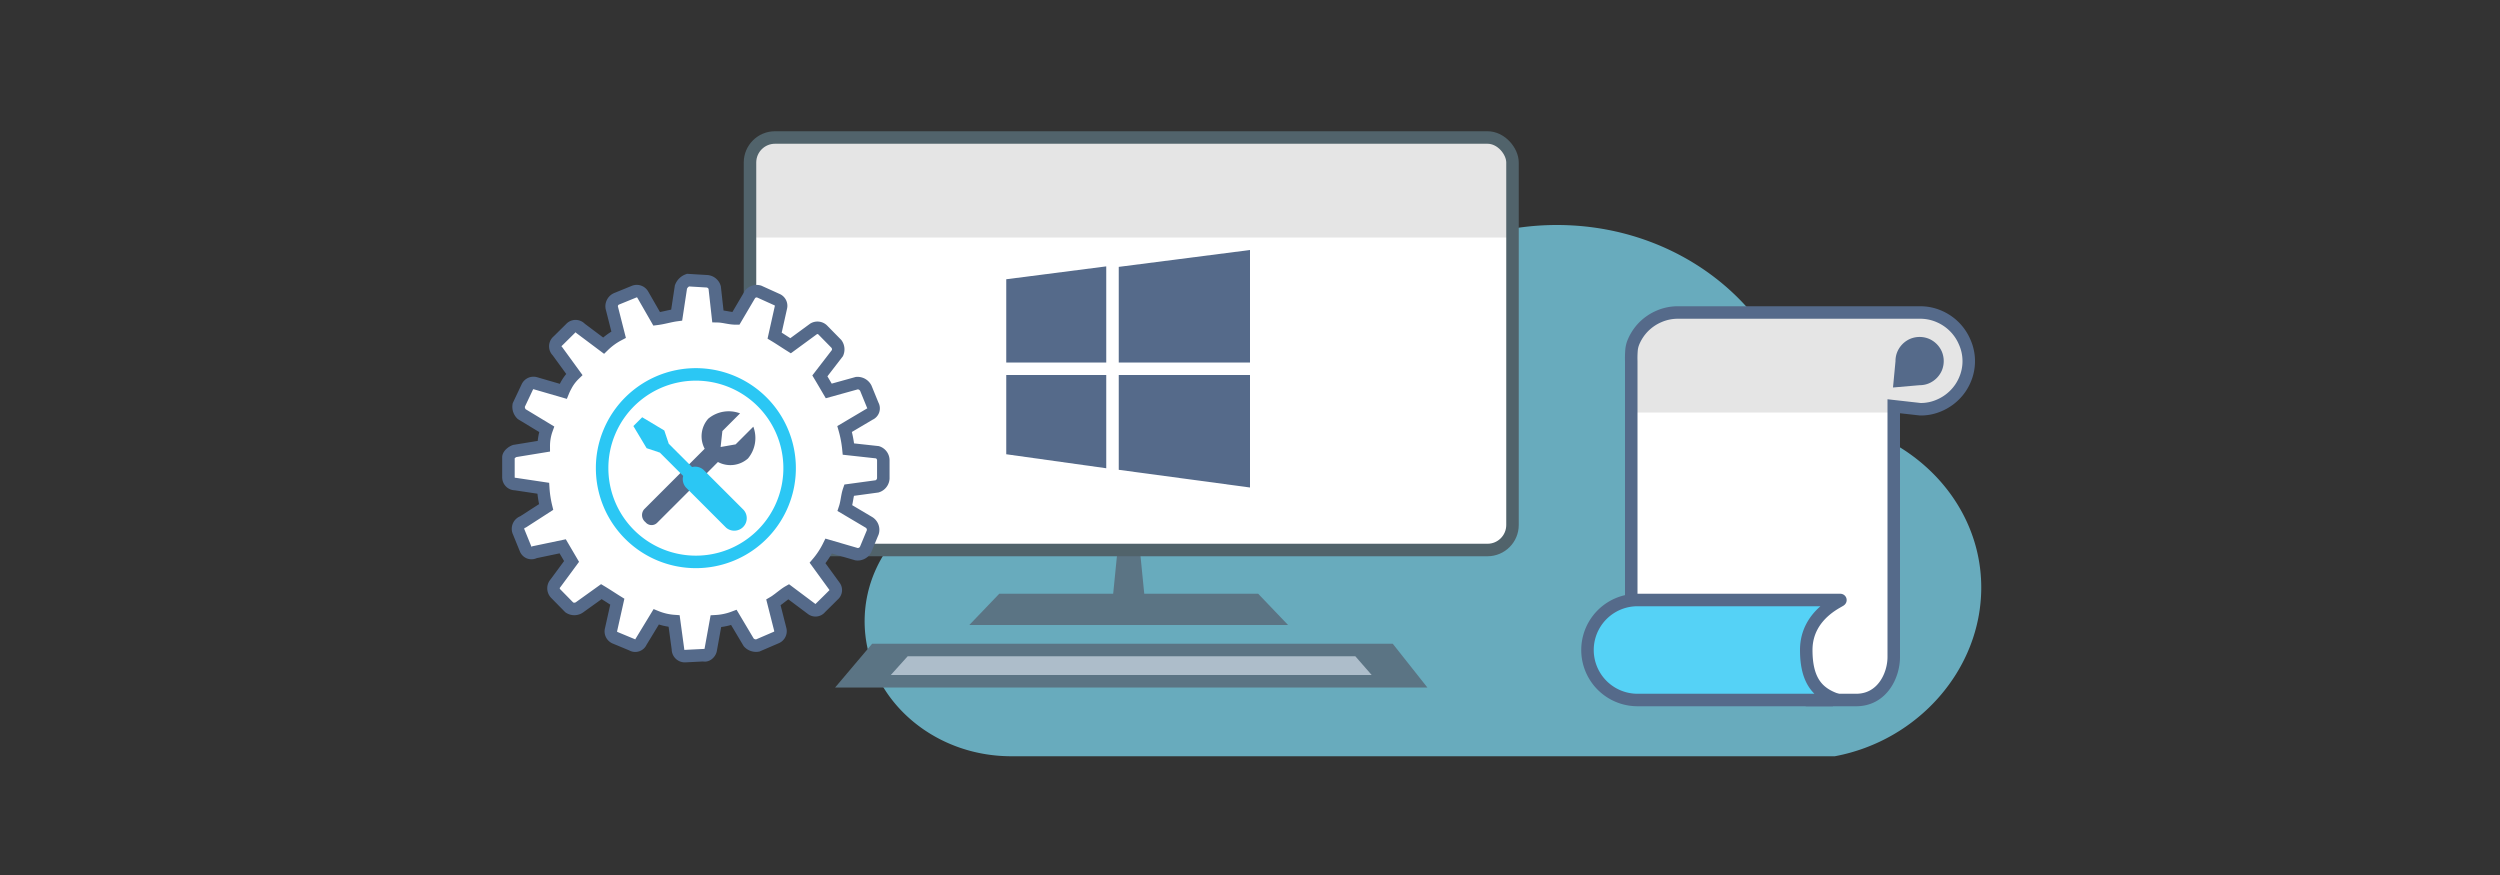
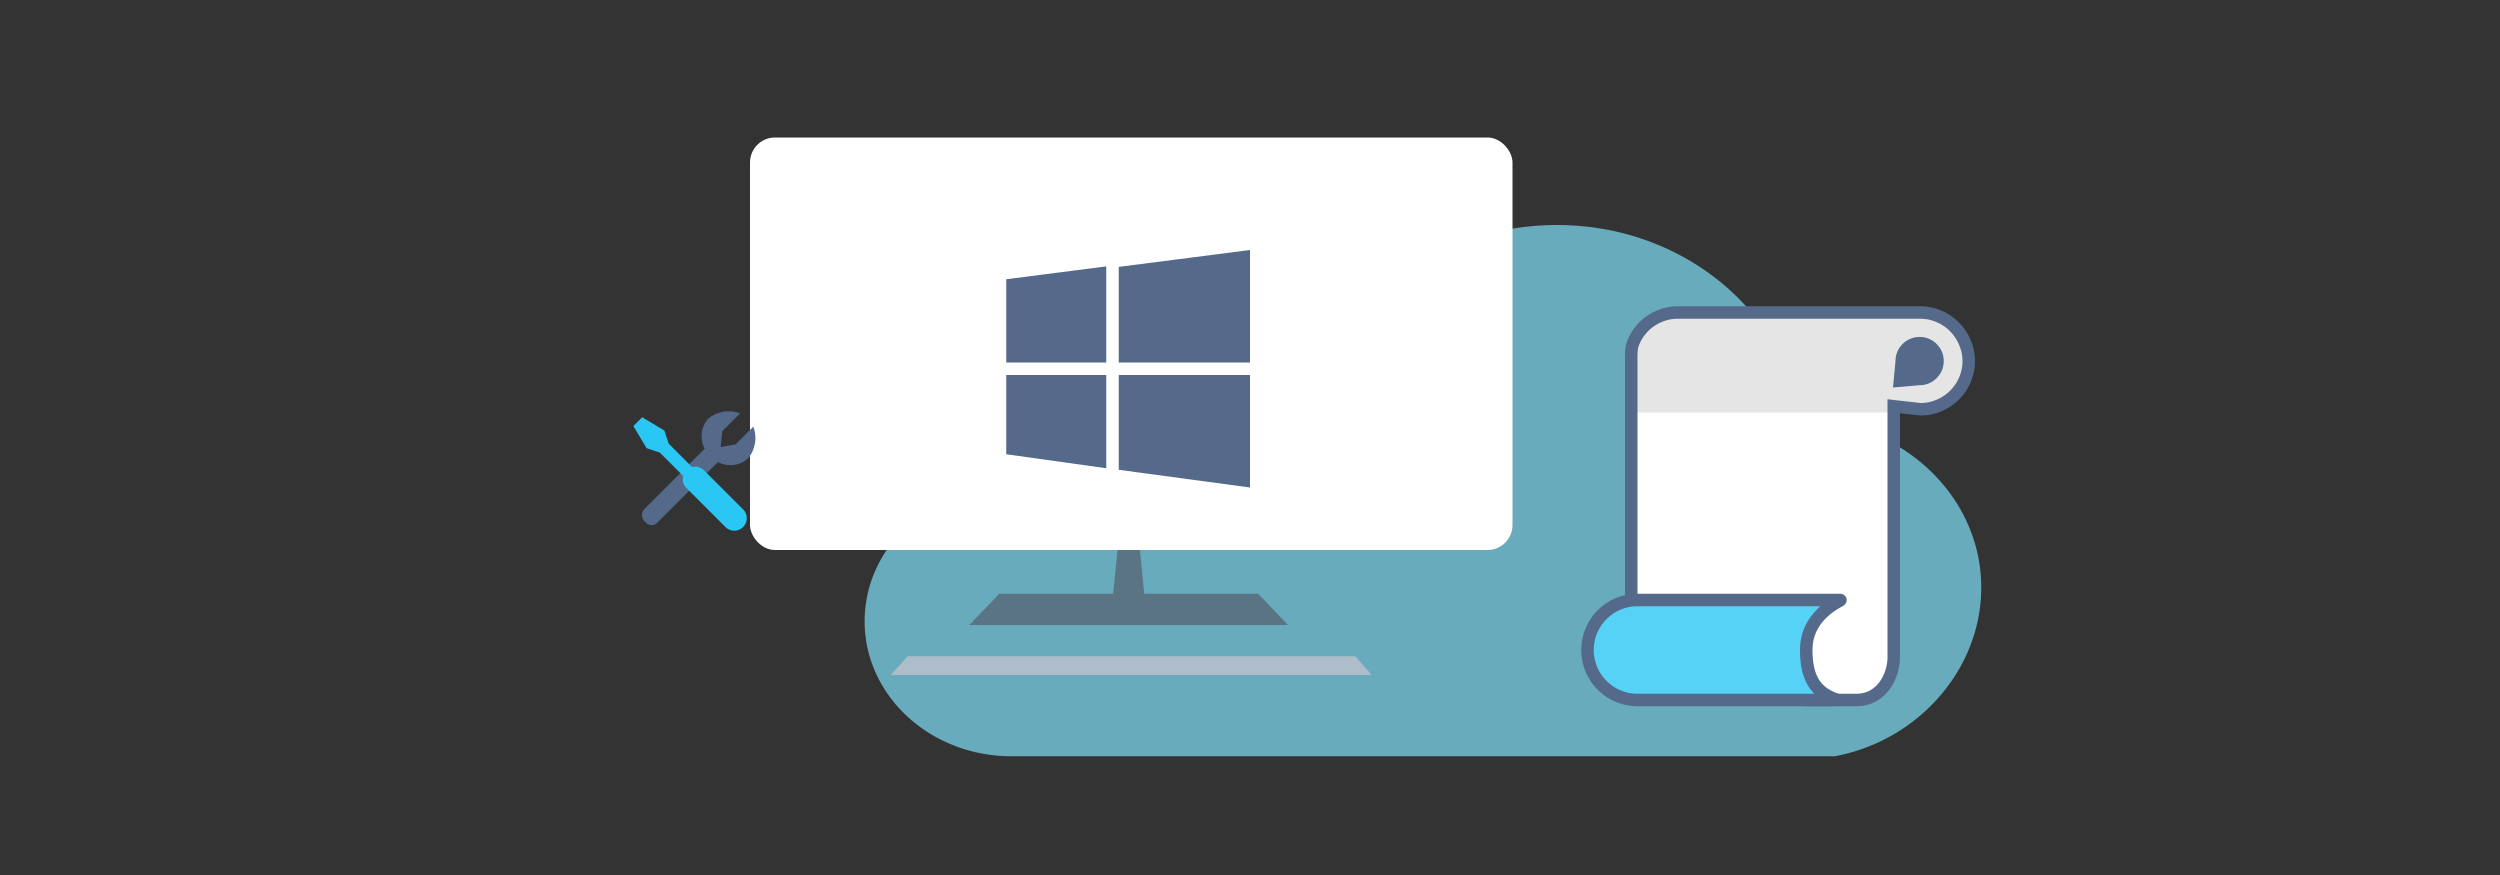
<svg xmlns="http://www.w3.org/2000/svg" id="ICONS" viewBox="0 0 400 140">
  <rect x="0" y="0" width="400" height="140" fill="#333333" stroke="none" />
  <defs>
    <style>
      .cls-1 {
        fill: #80def9;
        opacity: 0.7;
      }

      .cls-2 {
        fill: #5b7484;
      }

      .cls-3 {
        fill: #adbdca;
      }

      .cls-10, .cls-11, .cls-4 {
        fill: #fff;
      }

      .cls-5 {
        fill: #e5e5e5;
      }

      .cls-6, .cls-8 {
        fill: none;
      }

      .cls-6 {
        stroke: #51636b;
      }

      .cls-10, .cls-11, .cls-6, .cls-8, .cls-9 {
        stroke-miterlimit: 10;
        stroke-width: 2px;
      }

      .cls-7 {
        fill: #556a8a;
      }

      .cls-10, .cls-8, .cls-9 {
        stroke: #556a8a;
      }

      .cls-9 {
        fill: #55d2f6;
      }

      .cls-11 {
        stroke: #2bc7f4;
      }

      .cls-12 {
        fill: #2bc7f4;
      }
    </style>
  </defs>
  <title>bcs-partner-policies-set-device-config-1</title>
  <path class="cls-1" d="M288.1,67c-2.75-17.56-19.14-31-39-31-19.39,0-35.49,12.91-38.75,29.91a28.11,28.11,0,0,0-17.16-5.73c-12.39,0-22.79,7.75-25.86,18.28a25.29,25.29,0,0,0-5.56-.64c-12.94,0-23.43,9.66-23.43,21.59S148.87,121,161.81,121H293.57C306.94,118.5,317,107.07,317,94,317,79.23,304.1,67.24,288.1,67Z" />
-   <polygon class="cls-2" points="228.38 110 133.62 110 139.54 103 222.84 103 228.38 110" />
  <polygon class="cls-3" points="219.47 108 142.53 108 145.23 105 216.85 105 219.47 108" />
  <polygon class="cls-2" points="201.31 95 159.88 95 155.09 100 206.09 100 201.31 95" />
  <polygon class="cls-2" points="183.43 98.5 177.76 98.5 178.89 87.16 182.3 87.16 183.43 98.5" />
  <rect class="cls-4" x="120" y="22" width="122" height="66" rx="4" ry="4" />
-   <path class="cls-5" d="M242,26V38H120V26a4,4,0,0,1,4-4H238A4,4,0,0,1,242,26Z" />
-   <rect class="cls-6" x="120" y="22" width="122" height="66" rx="4" ry="4" transform="translate(362 110) rotate(180)" />
  <g>
    <polygon class="cls-7" points="177 58 177 42.62 161 44.68 161 58 177 58" />
    <polygon class="cls-7" points="179 58 200 58 200 40 179 42.7 179 58" />
    <polygon class="cls-7" points="179 60 179 75.17 200 78 200 60 179 60" />
    <polygon class="cls-7" points="177 60 161 60 161 72.68 177 74.92 177 60" />
  </g>
  <g>
    <path class="cls-4" d="M315,57.75a7.51,7.51,0,0,1-.61,3,7.76,7.76,0,0,1-4.13,4.12,7.43,7.43,0,0,1-3,.61L303,65v40.11c0,3-1.88,6.89-6,6.89H261V57.08A10.57,10.57,0,0,1,261,56a4.38,4.38,0,0,1,.31-1.22,7.15,7.15,0,0,1,.64-1.19,7.28,7.28,0,0,1,1-1.27,2.25,2.25,0,0,1,.24-.21,7.39,7.39,0,0,1,2.23-1.45,7.88,7.88,0,0,1,3-.61h38.75a7.6,7.6,0,0,1,3,.61,7.76,7.76,0,0,1,4.13,4.12A7.51,7.51,0,0,1,315,57.75Z" />
    <path class="cls-5" d="M315,57.75a7.51,7.51,0,0,1-.61,3,7.76,7.76,0,0,1-4.13,4.12,7.43,7.43,0,0,1-3,.61L303,65v1H261V57.08A10.57,10.57,0,0,1,261,56a4.38,4.38,0,0,1,.31-1.22,7.15,7.15,0,0,1,.64-1.19,7.28,7.28,0,0,1,1-1.27,2.25,2.25,0,0,1,.24-.21,7.39,7.39,0,0,1,2.23-1.45,7.88,7.88,0,0,1,3-.61h38.75a7.6,7.6,0,0,1,3,.61,7.76,7.76,0,0,1,4.13,4.12A7.51,7.51,0,0,1,315,57.75Z" />
    <path class="cls-8" d="M315,57.75a7.48,7.48,0,0,1-.61,3,7.62,7.62,0,0,1-1.66,2.46,7.82,7.82,0,0,1-2.47,1.66,7.38,7.38,0,0,1-3,.61L303,65v40.11c0,3-1.88,6.89-6,6.89h-7.88L261,104V57.75a15.22,15.22,0,0,1,.05-1.8,4.3,4.3,0,0,1,.31-1.22A7.73,7.73,0,0,1,263,52.27a7.82,7.82,0,0,1,2.47-1.66,7.54,7.54,0,0,1,3-.61h38.75a7.54,7.54,0,0,1,3,.61,7.82,7.82,0,0,1,2.47,1.66,7.73,7.73,0,0,1,1.66,2.46A7.49,7.49,0,0,1,315,57.75Z" />
    <path class="cls-7" d="M307.13,61.63a3.75,3.75,0,0,0,1.51-.3,3.94,3.94,0,0,0,2.06-2.06,3.94,3.94,0,0,0,0-3,3.94,3.94,0,0,0-2.06-2.06,3.94,3.94,0,0,0-3,0,3.94,3.94,0,0,0-2.06,2.06,3.75,3.75,0,0,0-.3,1.51L302.88,62Z" />
    <path class="cls-9" d="M294,112c-3-1-5-2.89-5-8,0-6,6-8,5.43-8H262a8,8,0,0,0,0,16h31.27" />
  </g>
-   <path class="cls-10" d="M82.45,77.45l4.47.67a17.31,17.31,0,0,0,.46,3l-3.69,2.38A1.17,1.17,0,0,0,83,85.13l1.11,2.73a1,1,0,0,0,1.43.49l4.49-.94,1.42,2.42-2.58,3.5a1.19,1.19,0,0,0,0,1.6l2.22,2.26a1.44,1.44,0,0,0,1.6,0l3.53-2.53c.8.48,1.76,1.12,2.55,1.61l-1,4.47a1.1,1.1,0,0,0,.62,1.29l2.72,1.13a1,1,0,0,0,1.45-.46l2.43-4a9.35,9.35,0,0,0,2.87.67l.61,4.48a1.1,1.1,0,0,0,1.11,1.13l3-.15c.48.16,1-.32,1.12-.79l.84-4.64a9.64,9.64,0,0,0,2.88-.61l2.38,4a1.59,1.59,0,0,0,1.43.49L124.2,102a1.09,1.09,0,0,0,.65-1.27l-1.1-4.34a5.66,5.66,0,0,0,.62-.42c.13-.09.27-.19.4-.3.47-.35.94-.74,1.4-1l3.66,2.74a1,1,0,0,0,1.44-.15l1.34-1.32.75-.75,0,0a1,1,0,0,0,.14-1.41l-2.69-3.7a13.13,13.13,0,0,0,1.78-2.71l4.46,1.3a1.42,1.42,0,0,0,1.46-.78l1.13-2.72a1.39,1.39,0,0,0-.62-1.6l-3.83-2.27c.33-1,.33-1.92.66-2.87l4.48-.61a1.42,1.42,0,0,0,1-1.28V73.65a1.36,1.36,0,0,0-.93-1.29l-4.65-.51a18.27,18.27,0,0,0-.61-3.21l4-2.37a1,1,0,0,0,.5-1.44l-1.11-2.72a1.49,1.49,0,0,0-1.43-.81l-4.5,1.25c-.47-.8-.94-1.61-1.42-2.41L134,56.48a1.48,1.48,0,0,0-.16-1.44l-2.22-2.26a1.2,1.2,0,0,0-1.43-.17l-3.7,2.71c-.8-.5-1.75-1.14-2.55-1.62l1-4.48a1.07,1.07,0,0,0-.62-1.28l-2.87-1.3a1.38,1.38,0,0,0-1.45.47l-2.26,3.84c-1,0-1.92-.33-2.88-.35L114.35,46a1.4,1.4,0,0,0-1.28-1l-3-.18a1.87,1.87,0,0,0-1.12,1.1l-.68,4.49c-1.12.15-2.08.47-3.2.61l-2.21-3.85a1.11,1.11,0,0,0-1.44-.49l-2.72,1.11a1.3,1.3,0,0,0-.82,1.43l1.1,4.33a10.34,10.34,0,0,0-2.41,1.75l-3.67-2.75a1.07,1.07,0,0,0-1.61,0l-1.92,1.9-.17.16a1.09,1.09,0,0,0,0,1.6l2.69,3.7a7.16,7.16,0,0,0-1.37,1.85l-.12.22c-.1.2-.2.41-.29.63l-4.47-1.3a1.09,1.09,0,0,0-1.28.62L83,64.81a1.63,1.63,0,0,0,.47,1.45l4,2.42A7.93,7.93,0,0,0,87,71.4l-4.65.76c-.47.17-1,.64-1,1l0,3.2A1.08,1.08,0,0,0,82.45,77.45Z" />
-   <path class="cls-11" d="M97.5,69.12A15,15,0,1,1,96.34,75,14.82,14.82,0,0,1,97.5,69.12Z" />
+   <path class="cls-11" d="M97.5,69.12Z" />
  <path class="cls-7" d="M120.53,68.27l-2.83,2.83-2.4.42.28-2.55,2.83-2.83a5.11,5.11,0,0,0-5.09.85,4.24,4.24,0,0,0-.57,4.81l-9.69,9.69a1.44,1.44,0,0,0,.21,2.05,1.26,1.26,0,0,0,1.91.07l9.69-9.69a4.24,4.24,0,0,0,4.81-.57A5.11,5.11,0,0,0,120.53,68.27Z" />
  <path class="cls-12" d="M110.73,74.73,107,71l-.71-2.12-3.54-2.12-1.41,1.41,2.12,3.54,2.12.71,3.73,3.73a2,2,0,0,0,.51,1.92l6.36,6.36A2,2,0,0,0,119,81.61l-6.36-6.36A2,2,0,0,0,110.73,74.73Z" />
</svg>